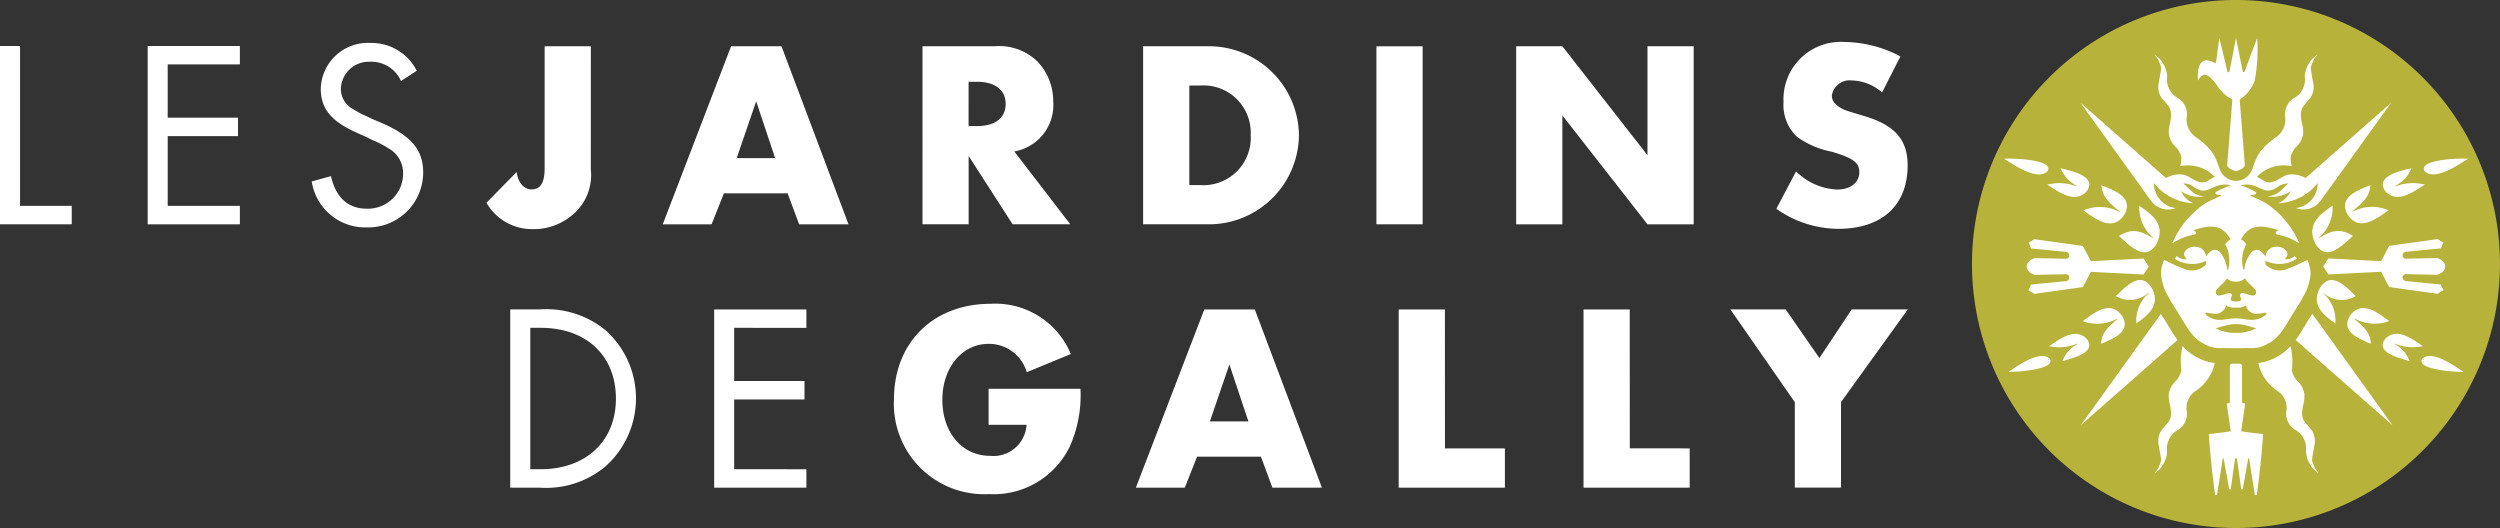
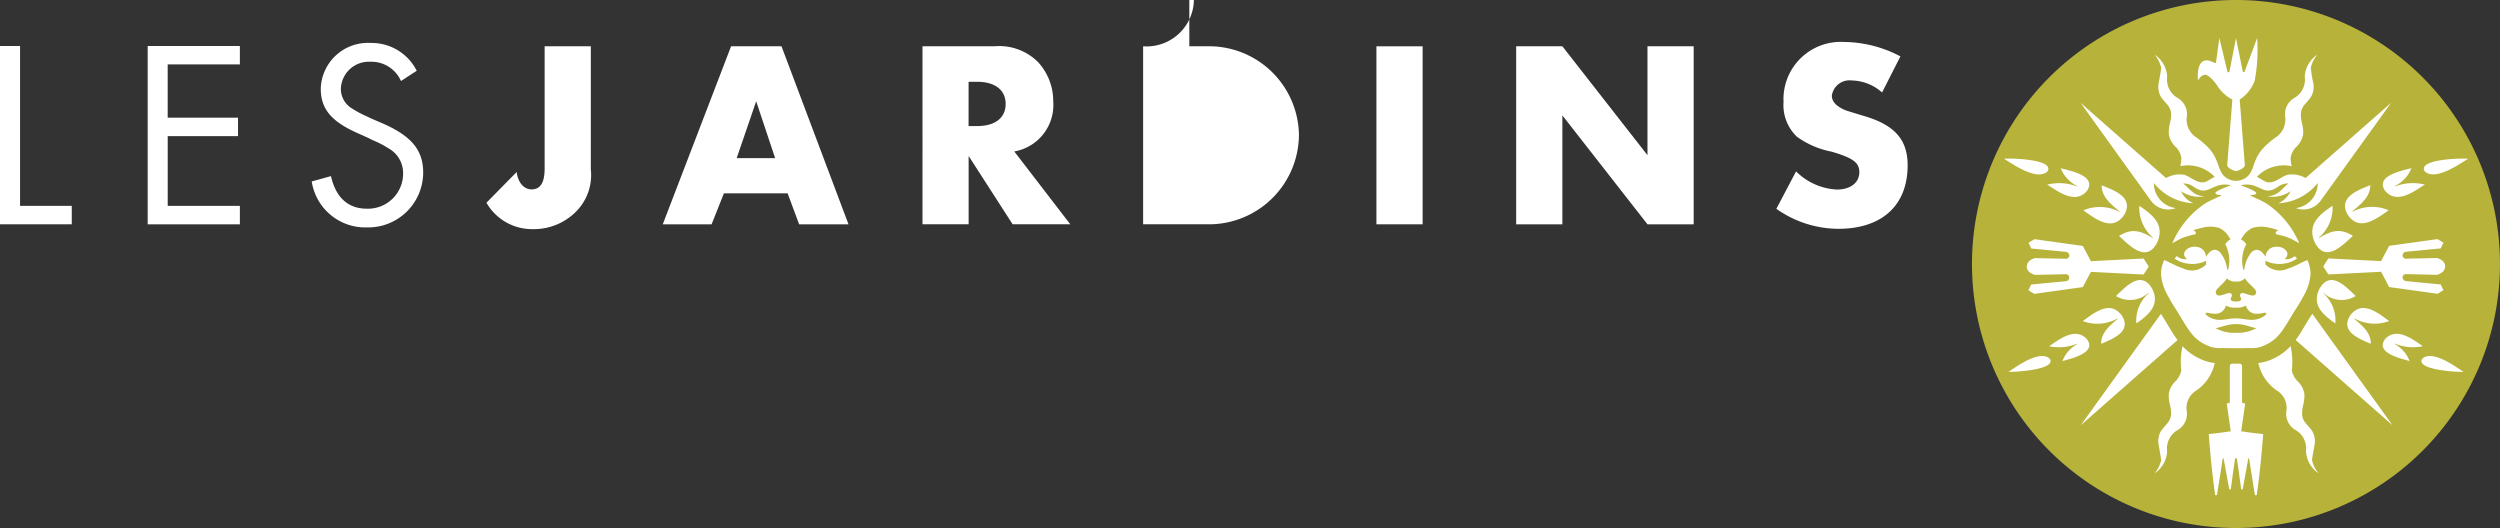
<svg xmlns="http://www.w3.org/2000/svg" width="227.27" height="48" viewBox="0 0 227.27 48">
  <rect x="0" y="0" width="227.27" height="48" fill="#333333" stroke="none" />
  <defs>
    <style>.a{fill:#fff;}.b{fill:#b7b23a;}</style>
  </defs>
  <g transform="translate(-299)">
    <path class="a" d="M377.3,17.734a4.7,4.7,0,0,1-1.24,3.735,5.39,5.39,0,0,1-4.024,1.7,4.77,4.77,0,0,1-4.223-2.4l2.746-2.792c.114.947.652,1.579,1.354,1.579.8,0,1.189-.607,1.189-1.893V6.548h4.2Z" transform="translate(-24.59 -2.34)" />
    <path class="a" d="M398.307,19.915l-1.119,2.815h-4.439l6.21-16.183h4.584l6.091,16.183h-4.488L404.1,19.915Zm2.934-8.369-1.771,5.166h3.494Z" transform="translate(-33.499 -2.339)" />
    <path class="a" d="M442.923,22.73h-5.24l-4-6.21v6.21h-4.195V6.548h6.522a5,5,0,0,1,3.979,1.432,5.245,5.245,0,0,1,1.384,3.567,4.289,4.289,0,0,1-3.542,4.562ZM434.454,13.8c1.649,0,2.594-.752,2.594-2.014s-.967-2.012-2.594-2.012h-.776V13.8Z" transform="translate(-46.626 -2.34)" />
-     <path class="a" d="M460.7,6.548h6.211a8.18,8.18,0,0,1,7.954,8.08,8.184,8.184,0,0,1-7.954,8.1H460.7Zm5.169,12.616a4.3,4.3,0,0,0,4.609-4.535,4.294,4.294,0,0,0-4.609-4.513H464.9v9.048Z" transform="translate(-57.781 -2.34)" />
+     <path class="a" d="M460.7,6.548h6.211a8.18,8.18,0,0,1,7.954,8.08,8.184,8.184,0,0,1-7.954,8.1H460.7Za4.3,4.3,0,0,0,4.609-4.535,4.294,4.294,0,0,0-4.609-4.513H464.9v9.048Z" transform="translate(-57.781 -2.34)" />
    <rect class="a" width="4.2" height="16.181" transform="translate(424.128 4.21)" />
    <path class="a" d="M513.466,6.548h4.2l7.738,9.9v-9.9h4.2V22.731h-4.2l-7.738-9.9v9.9h-4.2Z" transform="translate(-76.635 -2.34)" />
    <path class="a" d="M559.882,10.531a4.278,4.278,0,0,0-2.765-1.093,1.62,1.62,0,0,0-1.8,1.382c0,.51.362.923,1.093,1.263.217.1.387.146,1.818.581,2.813.824,3.979,2.159,3.979,4.489,0,3.637-2.328,5.772-6.307,5.772a9.819,9.819,0,0,1-5.627-1.82l1.792-3.4a5.638,5.638,0,0,0,3.712,1.65c1.236,0,2.039-.63,2.039-1.576,0-.872-.558-1.286-2.522-1.868a7.93,7.93,0,0,1-3.154-1.36,3.966,3.966,0,0,1-1.214-3.152,5.209,5.209,0,0,1,5.505-5.46,11.2,11.2,0,0,1,5.121,1.311Z" transform="translate(-89.788 -2.124)" />
    <path class="a" d="M300.823,21.039h4.7v1.676H299V6.507h1.823Z" transform="translate(0 -2.325)" />
    <path class="a" d="M321.707,8.183v4.837H328.1V14.7h-6.391v6.342h6.561v1.677h-8.381V6.508h8.381V8.183Z" transform="translate(-7.463 -2.326)" />
    <path class="a" d="M351.21,9.542a2.932,2.932,0,0,0-2.792-1.751,2.542,2.542,0,0,0-2.674,2.5,2.056,2.056,0,0,0,1.023,1.75,8.641,8.641,0,0,0,1.261.679l.509.244.513.219.51.219c2.6,1.143,3.668,2.43,3.668,4.447a5,5,0,0,1-5.1,5,4.922,4.922,0,0,1-5.032-4.178l1.748-.485c.44,1.943,1.556,2.962,3.259,2.962a3.192,3.192,0,0,0,3.3-3.183,2.563,2.563,0,0,0-1.335-2.307,8.477,8.477,0,0,0-1.415-.731l-.483-.242-.485-.219-.487-.218c-2.335-1.047-3.28-2.186-3.28-4.01a4.283,4.283,0,0,1,4.544-4.156,4.585,4.585,0,0,1,4.178,2.527Z" transform="translate(-15.757 -2.176)" />
-     <path class="a" d="M456.15,56.116H461.6v3.57h-9.654v-16.2h4.2ZM482.1,43.483h5.027l3.064,4.422,2.936-4.422h5.1l-6.071,8.429v7.773h-4.2V51.913Zm-9.145,12.632H478.4v3.57h-9.652v-16.2h4.2Zm-36.4-7.628-1.773,5.174h3.5Zm-2.938,8.381L432.5,59.686h-4.446l6.219-16.2h4.592l6.1,16.2h-4.5l-1.045-2.817Zm-10.6-6.17a11.5,11.5,0,0,1-.947,5.2,7.683,7.683,0,0,1-7.362,4.374,8.214,8.214,0,0,1-8.648-8.6c0-5.175,3.571-8.7,8.794-8.7a7.426,7.426,0,0,1,7.286,4.567l-4.006,1.652a3.567,3.567,0,0,0-3.474-2.576c-2.407,0-4.2,2.163-4.2,5.078,0,2.989,1.8,5.1,4.327,5.1a3.013,3.013,0,0,0,3.328-2.82h-3.452V50.7Zm-31.481-5.541v4.837h6.391V51.67h-6.391v6.342H398.1v1.674h-8.384v-16.2H398.1v1.675Zm-17.6,12.854c4.132,0,6.849-2.552,6.849-6.416,0-3.911-2.692-6.438-6.849-6.438H373V58.012Zm-2.758-14.529h2.684a8.509,8.509,0,0,1,5.952,1.869,8.3,8.3,0,0,1-.048,12.465,8.411,8.411,0,0,1-5.928,1.869h-2.661Z" transform="translate(-25.793 -15.355)" />
    <path class="a" d="M578.636,24.248A23.557,23.557,0,1,1,602.189,47.8a23.554,23.554,0,0,1-23.553-23.556" transform="translate(-99.922 -0.248)" />
    <path class="b" d="M601.94,0a24,24,0,1,0,24,24,24,24,0,0,0-24-24m21.108,14.432c-.76.454-3,2.066-3.952,1.139-.674-1.091,3.267-1.207,3.952-1.139M617.435,25.56l3.117.3c.125.278.225.474.249.517l-.537.33-4.4-.614-.732-1.386-4.794.242-.467-.727.467-.729,4.794.245.732-1.388,4.4-.614.537.332c-.024.043-.124.24-.249.515l-3.117.3a.355.355,0,0,0-.351.355.315.315,0,0,0,.38.277l2.747-.059c.057.013.745.192.745.763s-.688.751-.745.763l-2.747-.06a.317.317,0,0,0-.38.277.351.351,0,0,0,.351.354m-3.243,5.7c-1.083-.467-2.758-1.105-1.9-2.53,1.094-1.553,2.625-.214,3.572.463a3.755,3.755,0,0,1-3.141-.233c-.008.012-.015.023-.02.033.71.621,1.513,1.244,1.492,2.267m-3.22-1.85c-1.107-.782-2.154-1.64-1.471-3.1,1.008-1.844,2.451-.217,3.321.609a2.45,2.45,0,0,1-2.927-.28.166.166,0,0,0-.018.029,3.312,3.312,0,0,1,1.094,2.746m-1.479-7.768c1-.608,1.87-.973,3.073-.192-.945.852-2.51,2.546-3.494.531-.664-1.6.463-2.477,1.649-3.276a3.589,3.589,0,0,1-1.244,2.9.292.292,0,0,1,.015.033m3.039-2.389a3.835,3.835,0,0,1,3.289-.132c-1.018.689-2.662,2.071-3.748.363-.843-1.559.931-2.184,2.079-2.641-.016,1.1-.877,1.733-1.639,2.375a.238.238,0,0,0,.019.035m3.885-2.305a4.466,4.466,0,0,1,2.694-.157c-.911.544-2.526,1.862-3.62.559-.916-1.366,1.51-1.819,2.4-2.055a3.059,3.059,0,0,1-1.5,1.618c.007.012.017.022.026.034M599.992,5.728c.089.051.13-.028.155-.208l.281-2.067s.6,2.488.728,3.026a.1.1,0,0,0,.2-.012c.12-.654.251-1.245.583-3.015,0,0,.459,2.258.61,3.007.016.092.129.158.19.006l1.128-3.013a15.649,15.649,0,0,1-.219,3.864,3.5,3.5,0,0,1-1.371,1.736l.467,5.928c.029.358-.8.586-.8.586s-.83-.228-.8-.586l.467-5.928a3.622,3.622,0,0,1-1.409-1.319s-.677-1-1.143-.936a.936.936,0,0,0-.569.537s-.317-2.644,1.511-1.606m-3.124,9.383a4.154,4.154,0,0,0,.1-.776,1.887,1.887,0,0,0-.578-1.039,2.017,2.017,0,0,1-.57-1.152,3.28,3.28,0,0,1,.106-.922,3.389,3.389,0,0,0,.109-.889,1.345,1.345,0,0,0-.342-.819c-.192-.222-.371-.429-.535-.629a1.83,1.83,0,0,1-.238-1.411c.143-.786.215-1.227.209-1.31a2.71,2.71,0,0,0-.6-1.2,2.567,2.567,0,0,1,1.148,2,1.937,1.937,0,0,0,.925,1.926,1.705,1.705,0,0,1,.854,1.755,1.923,1.923,0,0,0,.9,1.867c1.956,1.425,1.725,2.195,2.253,3.184a1.549,1.549,0,0,0,2.646,0c.528-.989.3-1.758,2.253-3.184a1.932,1.932,0,0,0,.9-1.867,1.7,1.7,0,0,1,.852-1.755,1.926,1.926,0,0,0,.922-1.926,2.581,2.581,0,0,1,1.153-2,2.689,2.689,0,0,0-.6,1.2,12.014,12.014,0,0,0,.207,1.31,1.814,1.814,0,0,1-.241,1.411c-.16.2-.339.407-.533.629a1.366,1.366,0,0,0-.339.819,3.387,3.387,0,0,0,.109.889,3.375,3.375,0,0,1,.105.922,2,2,0,0,1-.571,1.152,1.922,1.922,0,0,0-.579,1.039,4.344,4.344,0,0,0,.1.776,3.377,3.377,0,0,0-3.163.967c.308.139.63.378.795.438.739.281,1.387-.465,2-.629a2.471,2.471,0,0,1,1.632.3l7.781-6.846-6.408,8.9a1.918,1.918,0,0,1-2.253.674,2.261,2.261,0,0,0,1.983-2.274,4.857,4.857,0,0,1-3.577,1.835,2.19,2.19,0,0,0,1.112-1.1,2.8,2.8,0,0,1-2.143.461,1.764,1.764,0,0,0,1.14-.418c.143-.12.273-.25.406-.377a3.263,3.263,0,0,1,.332-.306l.069-.055-.095,0a1.453,1.453,0,0,0-.857.3,3.255,3.255,0,0,1-.425.24,1.063,1.063,0,0,1-.494.1,1.08,1.08,0,0,1-.457-.106c-.172-.069-.362-.161-.571-.244a2.138,2.138,0,0,0-1.327-.149l-.123.024.1.038c.136.047.383.138.629.243a3.868,3.868,0,0,1,.49.235.653.653,0,0,1,.156.109c.038.032.053.062.048.087-.023.1-.15.137-.272.157a2.254,2.254,0,0,1-.228.016l-.017.067c.075.033.3.13.55.246.312.144.67.318.868.438a8.206,8.206,0,0,1,3.008,3.628c-.339-.181-.549-.311-.8-.426a5.6,5.6,0,0,0-1.176-.356c-.219-.035-.232-.227.007-.361l.066-.042-.076-.024a6.745,6.745,0,0,0-.837-.219,2.671,2.671,0,0,0-1.469.052,2.006,2.006,0,0,0-.725.6,3.062,3.062,0,0,0-.208.3.975.975,0,0,0-.057.1l-.021.028.03.019a1.2,1.2,0,0,1,.447.423,3.135,3.135,0,0,0-.251,2.326h.071a2.992,2.992,0,0,1,.646-1.582c.345-.355.787-.355,1.238.309l.052.075.012-.091a.925.925,0,0,1,.7-.776c.758-.174,1.355.3,1.27.715a.582.582,0,0,1-.084.193c-.024.029-.07.086-.107.129l-.043.049.066.01a1.172,1.172,0,0,0,.843-.282l.076.086c.029.033.1.115.128.146a2.891,2.891,0,0,1-2.824.217l-.047-.018v.325a1.786,1.786,0,0,0,2.066.376,7.337,7.337,0,0,0,1.024-.436c.15-.075.29-.147.415-.2a1.355,1.355,0,0,1,.316-.123,3.134,3.134,0,0,1,.282,1.258,4.79,4.79,0,0,1-.661,2.042c-.35.664-.74,1.234-.9,1.49-1.012,1.684-1.388,2.408-2.664,2.973a2.641,2.641,0,0,1-1.2.231c-.213-.006-.78,0-1.363.011-.584-.01-1.17-.017-1.384-.011a2.647,2.647,0,0,1-1.2-.231c-1.279-.565-1.651-1.289-2.664-2.973-.157-.256-.547-.826-.9-1.49a4.81,4.81,0,0,1-.665-2.042,3.161,3.161,0,0,1,.288-1.258,1.555,1.555,0,0,1,.316.123c.12.058.261.13.411.2a7.929,7.929,0,0,0,1.026.436,1.786,1.786,0,0,0,2.066-.376v-.325l-.048.018a2.891,2.891,0,0,1-2.824-.217c.031-.031.1-.113.131-.146l.075-.086a1.169,1.169,0,0,0,.843.282l.069-.01-.046-.049c-.035-.043-.087-.1-.108-.129a.56.56,0,0,1-.086-.193c-.084-.412.515-.889,1.273-.715a.921.921,0,0,1,.695.776l.013.091.052-.075c.454-.665.893-.664,1.236-.309a3,3,0,0,1,.646,1.582h.071a3.138,3.138,0,0,0-.253-2.326,1.265,1.265,0,0,1,.449-.423l.031-.019-.018-.028-.062-.1a3.358,3.358,0,0,0-.2-.3,2.046,2.046,0,0,0-.728-.6,2.669,2.669,0,0,0-1.468-.052,6.859,6.859,0,0,0-.836.219l-.075.024.07.042c.237.134.218.326,0,.361a5.741,5.741,0,0,0-1.177.356c-.246.115-.458.245-.8.426a8.224,8.224,0,0,1,3.009-3.628c.2-.12.558-.294.87-.438.251-.116.472-.213.546-.246l-.017-.067a2.151,2.151,0,0,1-.221-.016c-.127-.02-.251-.062-.271-.157-.008-.024.01-.055.047-.087a.582.582,0,0,1,.152-.109,4.006,4.006,0,0,1,.49-.235c.246-.105.495-.2.628-.243l.105-.038-.125-.024a2.137,2.137,0,0,0-1.326.149c-.212.082-.4.175-.573.244a1.09,1.09,0,0,1-.457.106,1.046,1.046,0,0,1-.494-.1,3.231,3.231,0,0,1-.426-.24,1.452,1.452,0,0,0-.86-.3l-.089,0,.07.055a3.263,3.263,0,0,1,.332.306c.13.127.258.257.406.377a1.754,1.754,0,0,0,1.138.418,2.808,2.808,0,0,1-2.143-.461,2.195,2.195,0,0,0,1.117,1.1,4.863,4.863,0,0,1-3.581-1.835,2.268,2.268,0,0,0,1.988,2.274,1.927,1.927,0,0,1-2.26-.674l-6.4-8.9,7.774,6.846a2.486,2.486,0,0,1,1.636-.3c.617.163,1.264.91,2,.629.163-.06.487-.3.794-.438a3.382,3.382,0,0,0-3.167-.967m-2.887,11.521a2.456,2.456,0,0,1-2.931.28c.876-.826,2.319-2.453,3.326-.609.682,1.465-.367,2.323-1.47,3.1A3.311,3.311,0,0,1,594,26.661a.323.323,0,0,0-.018-.029m-2.821,2.325a3.766,3.766,0,0,1-3.145.233c.953-.677,2.48-2.016,3.576-.463.855,1.425-.819,2.064-1.906,2.53-.02-1.023.784-1.647,1.494-2.267a.073.073,0,0,1-.019-.033m-4.745-4.028-2.748.06c-.06-.013-.747-.192-.747-.763s.687-.751.747-.763l2.748.059a.312.312,0,0,0,.378-.277.353.353,0,0,0-.348-.355l-3.123-.3a5.7,5.7,0,0,0-.246-.515l.54-.332,4.4.614.735,1.388,4.789-.245.469.729-.469.727-4.789-.242L588.01,26.1l-4.4.614-.54-.33a5.492,5.492,0,0,0,.246-.517l3.123-.3a.349.349,0,0,0,.348-.354.314.314,0,0,0-.378-.277m3.314-8.089c1.153.457,2.927,1.082,2.085,2.641-1.091,1.708-2.733.326-3.749-.363a3.837,3.837,0,0,1,3.289.132.3.3,0,0,0,.015-.035c-.763-.641-1.62-1.278-1.64-2.375m1.588,4.607c1.2-.781,2.076-.416,3.072.192,0-.012.012-.021.017-.033a3.619,3.619,0,0,1-1.248-2.9c1.188.8,2.318,1.679,1.654,3.276-.985,2.015-2.548.321-3.495-.531M586,15.292c.886.236,3.317.689,2.4,2.055-1.1,1.3-2.711-.015-3.622-.559a4.471,4.471,0,0,1,2.7.157l.028-.034a3.077,3.077,0,0,1-1.5-1.618m-1.2.28c-.956.927-3.2-.685-3.953-1.139.682-.067,4.625.049,3.953,1.139M581.258,33.8c.714-.447,2.8-2.024,3.744-1.2.68.994-3.083,1.233-3.744,1.2m6.26-2.563a4.364,4.364,0,0,1-2.569.237c.848-.539,2.35-1.819,3.442-.641.922,1.239-1.386,1.745-2.226,1.994a2.921,2.921,0,0,1,1.378-1.56Zm7.6-2.706c.171.271.314.488.394.625.259.429.479.8.679,1.118.153.237.292.45.433.643l-8.8,7.747Zm3.238,6.958a1.846,1.846,0,0,0-.895,1.869,1.7,1.7,0,0,1-.854,1.754,1.937,1.937,0,0,0-.925,1.927,2.571,2.571,0,0,1-1.148,2,2.725,2.725,0,0,0,.6-1.2c.005-.084-.066-.524-.209-1.311a1.83,1.83,0,0,1,.238-1.411c.164-.2.343-.406.535-.632a1.342,1.342,0,0,0,.342-.819,3.384,3.384,0,0,0-.109-.888,3.281,3.281,0,0,1-.106-.924,2.017,2.017,0,0,1,.57-1.149,1.93,1.93,0,0,0,.578-1.039,6.423,6.423,0,0,1,.105-2.2,4.967,4.967,0,0,0,1.731,1.212,4.1,4.1,0,0,0,1.2.326,4.049,4.049,0,0,1-1.655,2.481m5.475,9.524-.165,0s-.4-2.449-.517-3.267c-.014-.115-.088-.112-.1,0l-.495,2.743h-.136c-.055-.378-.307-2.29-.389-2.747,0,0-.039-.084-.088-.1-.048.013-.086.1-.086.1-.08.457-.333,2.37-.385,2.747h-.139l-.5-2.743c-.015-.112-.085-.115-.1,0-.123.817-.519,3.267-.519,3.267l-.161,0c-.26-1.88-.423-3.416-.584-5.547.776-.082,1.352-.157,2-.257L601.1,36.69l.282-.082V33.289a.23.23,0,0,1,.231-.229h.651a.228.228,0,0,1,.228.229v3.319l.283.082-.362,2.515c.647.1,1.22.175,2,.257-.162,2.131-.325,3.667-.583,5.547m4.469-3.975a1.928,1.928,0,0,0-.92-1.927,1.7,1.7,0,0,1-.855-1.754,1.847,1.847,0,0,0-.895-1.869A4.062,4.062,0,0,1,603.972,33a4.1,4.1,0,0,0,1.206-.326,4.939,4.939,0,0,0,1.729-1.212,6.473,6.473,0,0,1,.109,2.2,1.943,1.943,0,0,0,.573,1.039,2,2,0,0,1,.573,1.149,3.407,3.407,0,0,1-.1.924,3.25,3.25,0,0,0-.112.888,1.368,1.368,0,0,0,.341.819c.193.226.37.431.534.632a1.844,1.844,0,0,1,.243,1.411c-.145.787-.217,1.228-.212,1.311a2.775,2.775,0,0,0,.6,1.2,2.582,2.582,0,0,1-1.149-2m-.938-10.122c.137-.193.282-.406.431-.643.2-.318.419-.688.677-1.118.083-.137.227-.354.4-.625l7.294,10.132Zm10.35,1.911c-.841-.249-3.147-.755-2.227-1.994,1.093-1.177,2.6.1,3.442.641a4.354,4.354,0,0,1-2.567-.237.266.266,0,0,1-.03.03,2.908,2.908,0,0,1,1.382,1.56m1.164-.222c.941-.829,3.03.748,3.742,1.2-.656.037-4.424-.2-3.742-1.2m-18.791-2.764c.223-.043.49-.132.792-.211a3.506,3.506,0,0,1,2.119,0c.3.08.569.168.795.211a3.686,3.686,0,0,1-1.876.416,3.494,3.494,0,0,1-1.83-.416m3.041-4.076c.136.139.269.261.379.373.224.227.338.4.212.6a.315.315,0,0,1-.31.128,2.151,2.151,0,0,1-.447-.112c-.078-.026-.152-.053-.221-.071a.883.883,0,0,0-.2-.037.2.2,0,0,0-.233.176.231.231,0,0,0,.013.125c.006.019.013.037.018.057l.023.048a.235.235,0,0,1,.038.184.224.224,0,0,1-.172.147,1.5,1.5,0,0,1-.593,0,.217.217,0,0,1-.169-.147.227.227,0,0,1,.033-.184l.023-.048a.388.388,0,0,0,.023-.057.283.283,0,0,0,.013-.125.2.2,0,0,0-.239-.176.834.834,0,0,0-.19.037c-.072.018-.15.044-.224.071a2.176,2.176,0,0,1-.445.112.316.316,0,0,1-.313-.128c-.125-.2-.011-.377.211-.6.112-.112.242-.233.38-.373a3.018,3.018,0,0,0,.376-.456,1.059,1.059,0,0,0,.817.294,1.073,1.073,0,0,0,.819-.294,3.011,3.011,0,0,0,.373.456m-1.873,2.114a1.176,1.176,0,0,0,.234.065,1.393,1.393,0,0,0,.26.028c.08,0,.149,0,.192,0s.116,0,.193,0a1.179,1.179,0,0,0,.255-.026,1.134,1.134,0,0,0,.235-.065,2.288,2.288,0,0,0,.221-.1.973.973,0,0,0,1.105.735,1.869,1.869,0,0,0,.316-.031c.094-.018.186-.039.275-.049s.151.026.157.064a.239.239,0,0,1-.1.163,1.936,1.936,0,0,1-1.385.412c-.391-.023-.779-.128-1.28-.128s-.884.1-1.278.128a1.932,1.932,0,0,1-1.384-.412c-.069-.063-.1-.127-.094-.163s.069-.073.153-.064.181.031.276.049a1.75,1.75,0,0,0,.315.031.97.97,0,0,0,1.105-.735c.1.046.157.076.222.1" transform="translate(-99.672)" />
  </g>
</svg>